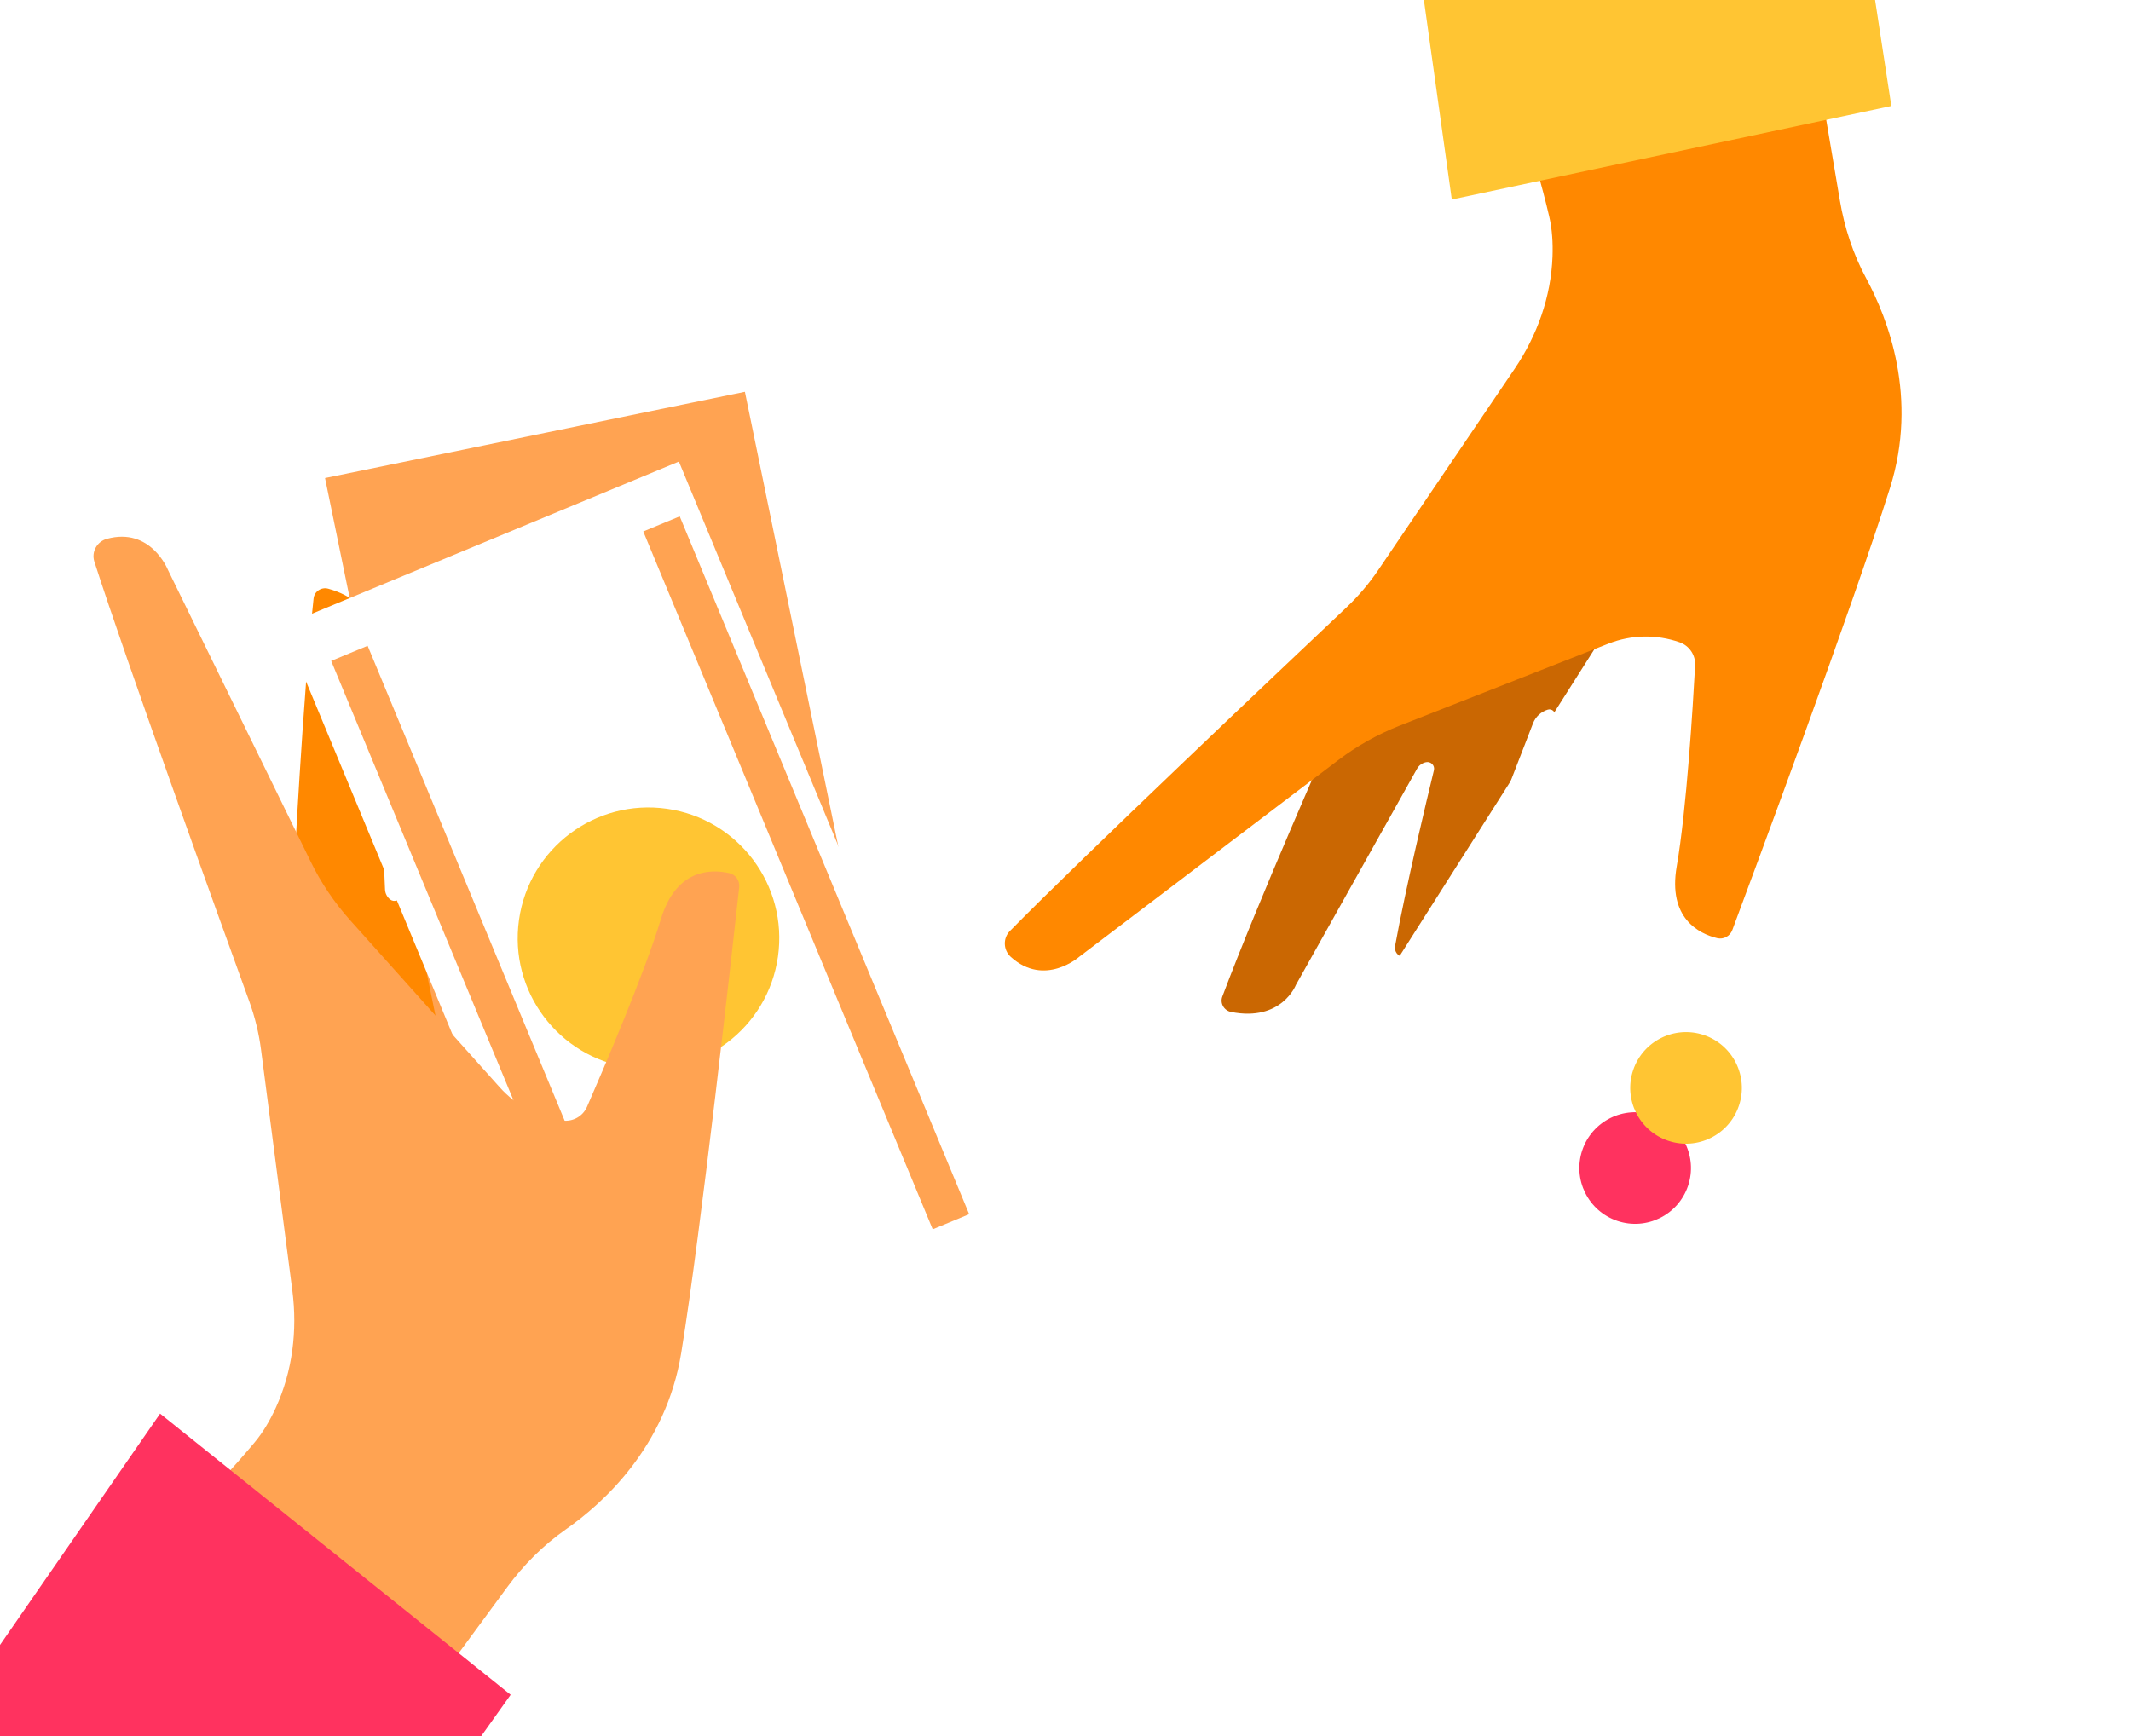
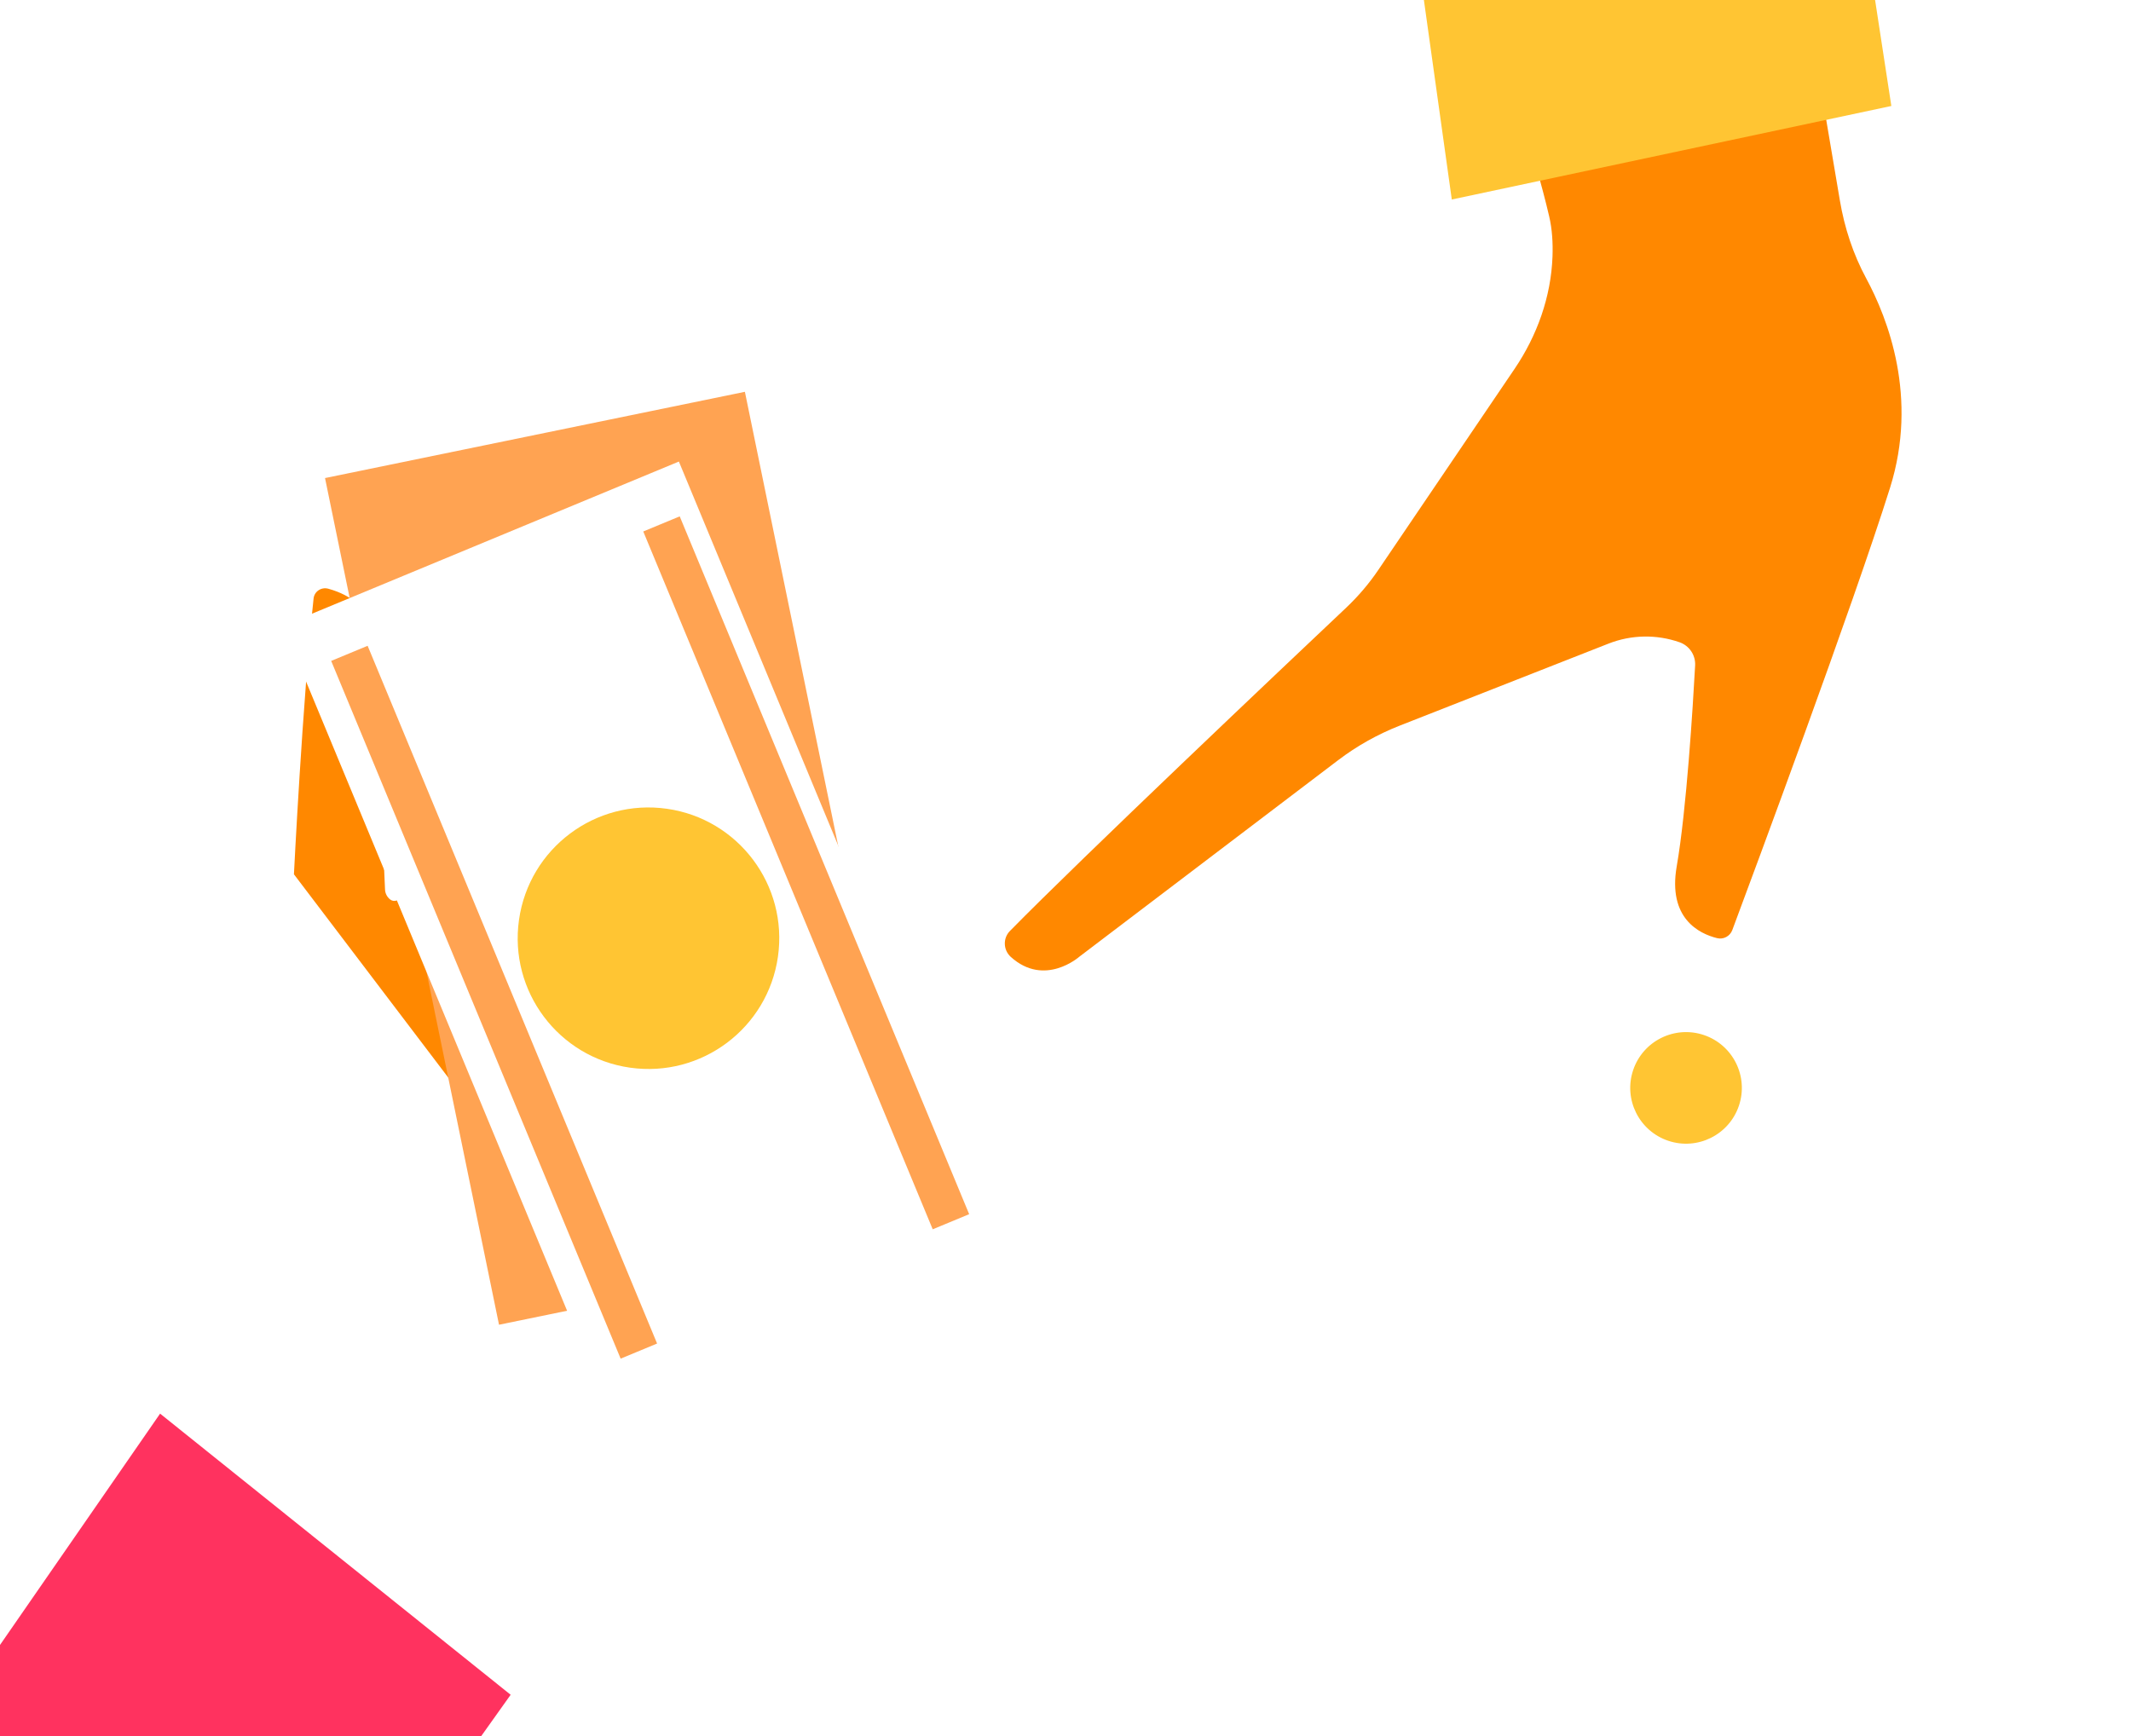
<svg xmlns="http://www.w3.org/2000/svg" width="270" height="220" viewBox="0 0 270 220" fill="none">
  <g clip-path="url(#clip0_1610_515)">
    <rect width="270" height="220" rx="10" fill="white" />
    <g clip-path="url(#clip1_1610_515)">
      <path d="M70.156 141.791L73.038 112.02C73.038 112.02 73.242 107.968 68.647 106.898C67.962 106.74 67.275 107.167 67.079 107.836L61.389 126.561C61.234 127.074 60.595 127.235 60.213 126.868C59.564 126.25 59.236 125.365 59.322 124.478L62.04 96.633C62.04 96.633 62.24 92.611 57.962 90.657C57.336 90.376 56.598 90.736 56.401 91.404C54.241 98.763 51.65 109.778 50.784 113.513C50.647 114.12 49.925 114.37 49.434 113.987C49.043 113.679 48.806 113.221 48.784 112.733L47.392 81.342C47.392 81.342 47.881 76.351 41.605 74.608C40.721 74.36 39.83 74.94 39.731 75.845C38.33 88.929 37.242 110.794 37.242 110.794L62.2 143.677L70.156 141.791Z" fill="#FF8800" />
      <g filter="url(#filter0_d_1610_515)">
        <path d="M41.181 56.582L63.225 163.878L116.422 152.949L94.379 45.652L41.181 56.582Z" fill="#FFA352" />
        <path d="M95.555 106.553C96.847 97.494 90.55 89.102 81.49 87.81C72.43 86.518 64.039 92.815 62.747 101.875C61.455 110.935 67.752 119.326 76.812 120.618C85.871 121.91 94.263 115.613 95.555 106.553Z" fill="#FF8800" />
        <path d="M35.847 75.299L77.815 176.485L127.984 155.677L86.015 54.491L35.847 75.299Z" fill="white" />
        <path d="M98.567 117.236C99.859 108.176 93.561 99.784 84.502 98.492C75.442 97.201 67.05 103.498 65.759 112.557C64.467 121.617 70.764 130.009 79.823 131.301C88.883 132.592 97.275 126.295 98.567 117.236Z" fill="#FFC533" />
        <path d="M80.945 167.218L44.27 78.796" stroke="#FFA352" stroke-width="5" stroke-miterlimit="10" />
        <path d="M120.485 150.826L83.811 62.394" stroke="#FFA352" stroke-width="5" stroke-miterlimit="10" />
      </g>
-       <path d="M55.687 212.799L64.258 201.143C66.327 198.326 68.815 195.823 71.675 193.826C76.443 190.496 84.364 183.333 86.305 171.488C88.829 156.06 92.847 119.804 93.657 112.424C93.744 111.598 93.207 110.835 92.395 110.648C90.115 110.131 85.68 110.065 83.736 116.474C81.621 123.446 76.459 135.487 74.374 140.261C73.85 141.459 72.597 142.169 71.297 142.004C68.223 141.606 65.395 140.112 63.33 137.807L44.353 116.606C42.358 114.372 40.673 111.879 39.36 109.187L21.27 72.203C21.27 72.203 19.098 66.752 13.525 68.29C12.283 68.638 11.562 69.94 11.953 71.167C15.887 83.456 27.928 116.82 31.596 126.939C32.305 128.909 32.804 130.939 33.073 133.018L37.041 163.564C37.694 168.617 37.057 173.789 34.932 178.425C34.215 179.98 33.341 181.501 32.258 182.791C26.933 189.184 19.856 195.882 19.856 195.882L55.687 212.799Z" fill="#FFA352" />
      <path d="M20.284 179.144L64.699 214.771L25.539 269.794L-15.341 230.631L20.284 179.144Z" fill="#FF325F" />
    </g>
    <g clip-path="url(#clip2_1610_515)">
-       <path d="M211.696 81.071L200.884 108.959C200.884 108.959 199.244 112.67 194.659 111.559C193.976 111.393 193.555 110.702 193.68 110.016L197.016 90.733C197.11 90.205 196.611 89.773 196.105 89.93C195.247 90.19 194.556 90.833 194.234 91.664L184.142 117.758C184.142 117.758 182.512 121.44 177.813 121.262C177.127 121.231 176.629 120.578 176.755 119.892C178.134 112.348 180.772 101.345 181.678 97.619C181.828 97.016 181.295 96.467 180.685 96.588C180.197 96.688 179.779 96.991 179.541 97.417L164.183 124.83C164.183 124.83 162.376 129.508 155.985 128.243C155.085 128.066 154.55 127.148 154.868 126.295C159.5 113.979 168.36 93.959 168.36 93.959L205.437 75.81L211.696 81.071Z" fill="#CA6702" />
      <g filter="url(#filter1_d_1610_515)">
        <path d="M213.739 160.071L247.994 106.11C250.043 102.875 249.091 98.587 245.856 96.538L212.193 75.172C208.958 73.123 204.67 74.074 202.621 77.31L168.366 131.271C166.317 134.506 167.268 138.794 170.504 140.843L204.166 162.209C207.402 164.258 211.689 163.306 213.739 160.071Z" fill="white" />
-         <path d="M213.877 146.275C212.632 149.975 208.622 151.965 204.921 150.72C201.221 149.474 199.231 145.464 200.476 141.763C201.722 138.063 205.732 136.073 209.432 137.318C213.133 138.564 215.123 142.574 213.877 146.275Z" fill="#FF325F" />
        <path d="M220.324 136.12C219.078 139.821 215.068 141.811 211.368 140.565C207.667 139.32 205.677 135.31 206.923 131.609C208.168 127.909 212.178 125.919 215.879 127.164C219.579 128.41 221.569 132.42 220.324 136.12Z" fill="#FFC533" />
      </g>
      <path d="M230.699 11.139L233.114 25.405C233.695 28.851 234.792 32.206 236.449 35.275C239.211 40.394 243.064 50.354 239.473 61.806C234.79 76.722 222.077 110.913 219.483 117.868C219.19 118.645 218.366 119.086 217.557 118.887C215.288 118.324 211.297 116.39 212.442 109.79C213.687 102.612 214.491 89.535 214.775 84.334C214.846 83.028 214.046 81.831 212.811 81.394C209.885 80.367 206.688 80.43 203.807 81.56L177.324 91.965C174.538 93.063 171.912 94.532 169.528 96.347L136.741 121.248C136.741 121.248 132.35 125.14 128.064 121.26C127.111 120.391 127.052 118.904 127.953 117.984C136.993 108.776 162.749 84.389 170.575 77C172.094 75.559 173.453 73.969 174.628 72.234L191.906 46.733C194.761 42.514 196.518 37.608 196.704 32.511C196.763 30.8 196.667 29.048 196.28 27.409C194.397 19.305 191.088 10.14 191.088 10.14L230.699 11.139Z" fill="#FF8800" />
      <path d="M183.944 25.282L239.635 13.43L229.397 -53.325L175.273 -36.724L183.944 25.282Z" fill="#FFC533" />
    </g>
  </g>
  <defs>
    <filter id="filter0_d_1610_515" x="31.847" y="45.652" width="100.137" height="138.833" filterUnits="userSpaceOnUse" color-interpolation-filters="sRGB">
      <feFlood flood-opacity="0" result="BackgroundImageFix" />
      <feColorMatrix in="SourceAlpha" type="matrix" values="0 0 0 0 0 0 0 0 0 0 0 0 0 0 0 0 0 0 127 0" result="hardAlpha" />
      <feOffset dy="4" />
      <feGaussianBlur stdDeviation="2" />
      <feComposite in2="hardAlpha" operator="out" />
      <feColorMatrix type="matrix" values="0 0 0 0 0 0 0 0 0 0 0 0 0 0 0 0 0 0 0.25 0" />
      <feBlend mode="normal" in2="BackgroundImageFix" result="effect1_dropShadow_1610_515" />
      <feBlend mode="normal" in="SourceGraphic" in2="effect1_dropShadow_1610_515" result="shape" />
    </filter>
    <filter id="filter1_d_1610_515" x="163.286" y="74.092" width="89.788" height="97.197" filterUnits="userSpaceOnUse" color-interpolation-filters="sRGB">
      <feFlood flood-opacity="0" result="BackgroundImageFix" />
      <feColorMatrix in="SourceAlpha" type="matrix" values="0 0 0 0 0 0 0 0 0 0 0 0 0 0 0 0 0 0 127 0" result="hardAlpha" />
      <feOffset dy="4" />
      <feGaussianBlur stdDeviation="2" />
      <feComposite in2="hardAlpha" operator="out" />
      <feColorMatrix type="matrix" values="0 0 0 0 0 0 0 0 0 0 0 0 0 0 0 0 0 0 0.25 0" />
      <feBlend mode="normal" in2="BackgroundImageFix" result="effect1_dropShadow_1610_515" />
      <feBlend mode="normal" in="SourceGraphic" in2="effect1_dropShadow_1610_515" result="shape" />
    </filter>
    <clipPath id="clip0_1610_515">
      <rect width="270" height="220" fill="white" />
    </clipPath>
    <clipPath id="clip1_1610_515">
      <rect width="231.62" height="131.31" fill="white" transform="translate(-20 263.301) rotate(-81.885)" />
    </clipPath>
    <clipPath id="clip2_1610_515">
      <rect width="212.52" height="114.69" fill="white" transform="matrix(-0.319 0.948 0.948 0.319 185.801 -68)" />
    </clipPath>
  </defs>
</svg>